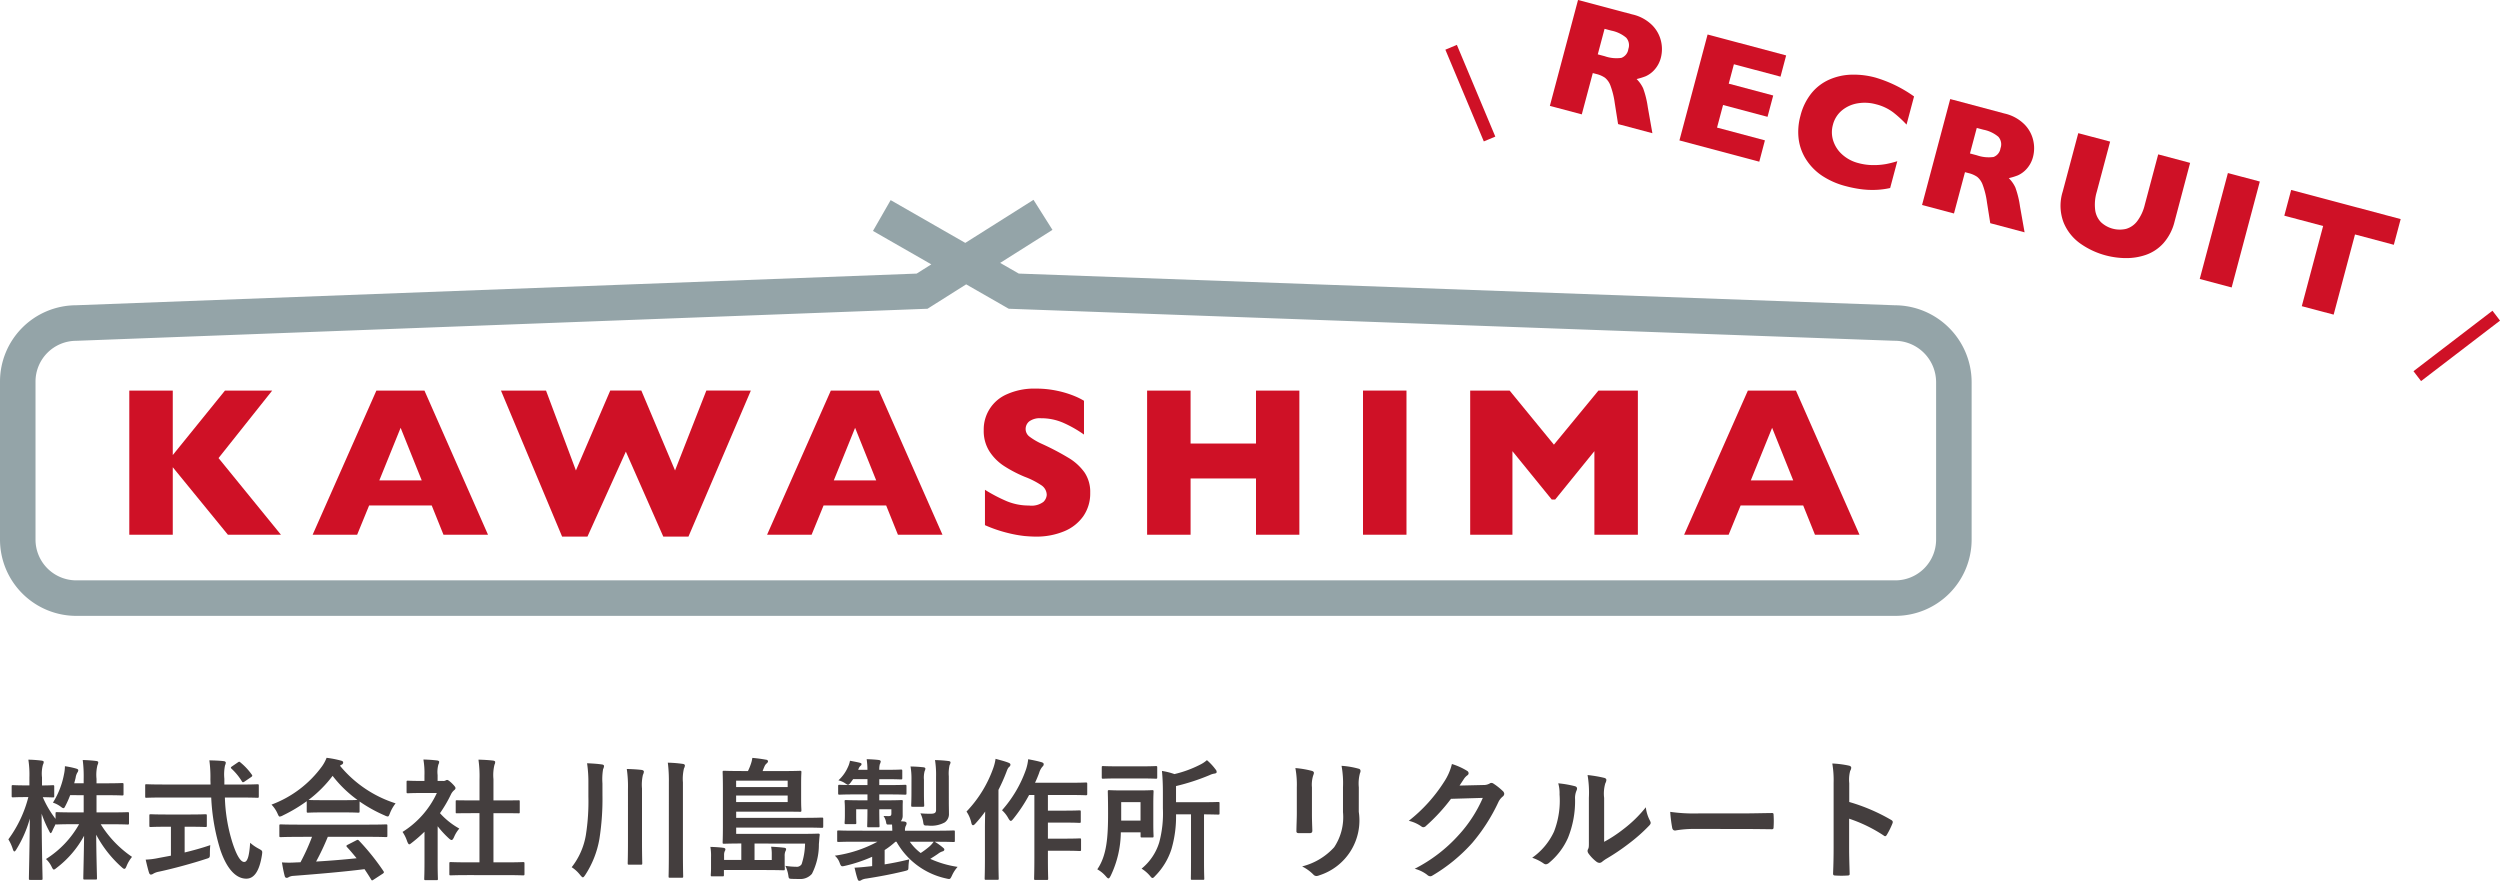
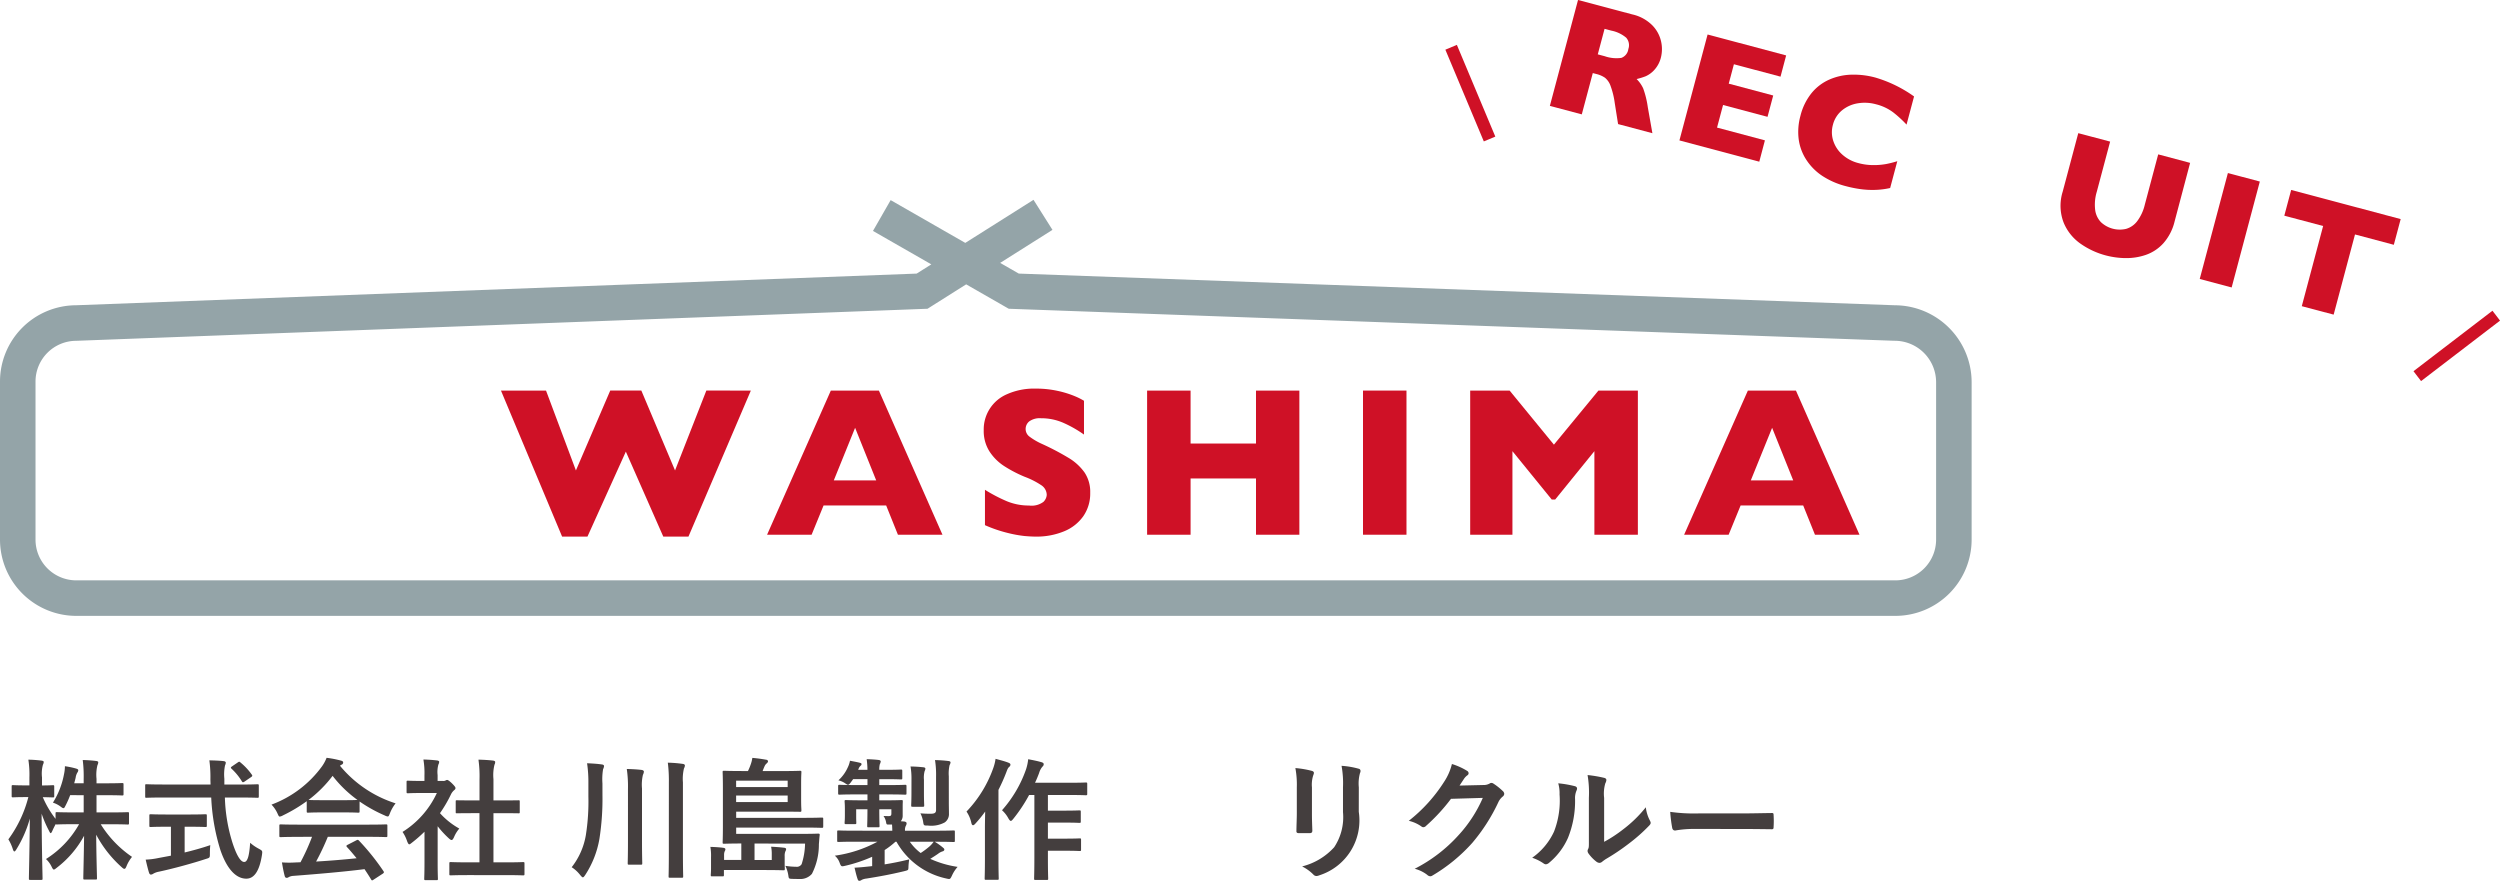
<svg xmlns="http://www.w3.org/2000/svg" width="266.296" height="93.817" viewBox="0 0 266.296 93.817">
  <defs>
    <style>
      .cls-1 {
        fill: #443e3e;
      }

      .cls-2 {
        fill: #cf1126;
      }

      .cls-3 {
        fill: #94a4a8;
      }
    </style>
  </defs>
  <g id="グループ化_51" data-name="グループ化 51" transform="translate(-315.254 -111.989)">
    <g id="グループ化_34" data-name="グループ化 34">
      <g id="グループ化_33" data-name="グループ化 33">
        <path id="パス_33" data-name="パス 33" class="cls-1" d="M322.729,196.687a10.021,10.021,0,0,1-.491,1.107c-.1.195-.14.279-.224.279s-.154-.055-.322-.181a2.817,2.817,0,0,0-.8-.407,8.657,8.657,0,0,0,1.176-3.011,4.015,4.015,0,0,0,.1-.869,8.773,8.773,0,0,1,1.2.252c.126.042.224.084.224.182a.521.521,0,0,1-.112.267,1.523,1.523,0,0,0-.168.518c-.042.2-.1.392-.154.6h1.008v-.447a13.671,13.671,0,0,0-.1-2.032c.519.014.939.042,1.415.1.154.014.239.07.239.141a.773.773,0,0,1-.085.307,4.236,4.236,0,0,0-.1,1.457v.476h1.023c1.2,0,1.611-.028,1.7-.028.14,0,.154.014.154.168v1c0,.14-.014.154-.154.154-.084,0-.491-.028-1.7-.028h-1.023v1.834h1.443c1.331,0,1.793-.027,1.877-.027.126,0,.14.014.14.14v1.009c0,.154-.014.168-.14.168-.084,0-.546-.029-1.877-.029h-.994a11.634,11.634,0,0,0,3.333,3.475,3.781,3.781,0,0,0-.588.994c-.084.2-.14.28-.224.28s-.154-.055-.294-.182A12.392,12.392,0,0,1,325.5,200.9c.014,2.213.084,4.357.084,4.637,0,.126-.014.14-.154.14h-1.148c-.14,0-.155-.014-.155-.14,0-.28.057-2.367.084-4.524a10.675,10.675,0,0,1-2.9,3.4c-.154.126-.252.2-.322.2s-.14-.1-.239-.308a2.686,2.686,0,0,0-.6-.813,10.363,10.363,0,0,0,3.53-3.712h-.462c-1.344,0-1.807.029-1.891.029s-.126,0-.14-.042c-.14.266-.28.532-.364.742-.071.14-.113.224-.168.224s-.1-.084-.182-.252a11.976,11.976,0,0,1-.785-1.821c.014,3.7.1,6.653.1,6.9,0,.141-.014.155-.154.155H318.5c-.155,0-.168-.014-.168-.155,0-.252.069-3.053.1-6.373A12.672,12.672,0,0,1,317,202.458c-.084.14-.154.225-.21.225-.071,0-.113-.085-.168-.239a4.729,4.729,0,0,0-.477-1.05,13.022,13.022,0,0,0,2.129-4.5h-.308c-.938,0-1.233.028-1.317.028-.14,0-.153-.014-.153-.154v-.995c0-.139.013-.154.153-.154.084,0,.379.028,1.317.028h.42v-.84a10.425,10.425,0,0,0-.112-1.9,13.172,13.172,0,0,1,1.4.1c.14.014.238.07.238.14a.661.661,0,0,1-.084.295,3.578,3.578,0,0,0-.1,1.358v.854c.8,0,1.065-.028,1.149-.028.14,0,.154.015.154.154v.995c0,.14-.014.154-.154.154-.084,0-.322-.014-1.065-.028a10.494,10.494,0,0,0,1.359,2.311v-.574c0-.126.014-.14.154-.14.084,0,.547.027,1.891.027h.952v-1.834Z" />
        <path id="パス_34" data-name="パス 34" class="cls-1" d="M332.652,196.939c-1.274,0-1.708.028-1.793.028-.14,0-.14-.014-.14-.168v-1.107c0-.154,0-.168.14-.168.085,0,.519.029,1.793.029h5.029c0-.183-.014-.379-.014-.574a13.354,13.354,0,0,0-.112-2c.505.014,1.051.028,1.527.084.14.014.224.084.224.169a.9.9,0,0,1-.084.293,4.737,4.737,0,0,0-.07,1.415v.617h1.723c1.275,0,1.709-.029,1.793-.029.14,0,.154.014.154.168V196.8c0,.154-.014.168-.154.168-.084,0-.518-.028-1.793-.028h-1.667a17.716,17.716,0,0,0,.8,4.79c.407,1.261.841,2.074,1.261,2.074.379,0,.546-.771.63-2.045a4.539,4.539,0,0,0,.911.63c.406.224.406.224.35.659-.28,1.793-.868,2.549-1.695,2.535-1.064-.015-2.045-1.009-2.745-3.082a22.018,22.018,0,0,1-.967-5.561Zm2.27,3.11v2.745c.924-.224,1.891-.49,2.731-.784-.028.252-.042.6-.042.883,0,.461,0,.461-.42.587-1.4.463-3.5,1.038-5.015,1.36a1.846,1.846,0,0,0-.588.21.53.53,0,0,1-.252.1c-.084,0-.154-.055-.2-.181-.112-.337-.252-.925-.365-1.415a7.761,7.761,0,0,0,1.345-.168l1.345-.252v-3.082h-.476c-1.191,0-1.583.028-1.667.028-.14,0-.155-.014-.155-.14v-1.051c0-.154.015-.168.155-.168.084,0,.476.028,1.667.028h2.479c1.177,0,1.569-.028,1.653-.028.154,0,.168.014.168.168v1.051c0,.126-.014.14-.168.14-.084,0-.476-.028-1.653-.028Zm5.645-6.836c.084-.056.126-.084.168-.084s.084.028.14.084a6.585,6.585,0,0,1,1.2,1.289c.084.112.07.168-.1.28l-.658.448a.388.388,0,0,1-.182.084c-.042,0-.084-.042-.126-.112a6.24,6.24,0,0,0-1.093-1.331c-.111-.111-.084-.153.057-.252Z" />
        <path id="パス_35" data-name="パス 35" class="cls-1" d="M347.927,197.331a16.34,16.34,0,0,1-2.535,1.513.924.924,0,0,1-.336.126c-.1,0-.14-.1-.252-.35a3.316,3.316,0,0,0-.631-.925,11.686,11.686,0,0,0,5.379-4.076,4.11,4.11,0,0,0,.49-.91,10.717,10.717,0,0,1,1.513.294c.168.042.252.1.252.2a.231.231,0,0,1-.14.224,1.192,1.192,0,0,0-.2.126,12.622,12.622,0,0,0,5.925,4.007,4.158,4.158,0,0,0-.6,1.05c-.1.252-.14.35-.238.35a.962.962,0,0,1-.322-.112,15.379,15.379,0,0,1-2.676-1.485V198.4c0,.14-.014.154-.154.154-.084,0-.462-.029-1.583-.029h-2.157c-1.121,0-1.5.029-1.582.029-.141,0-.155-.014-.155-.154Zm-.9,3.8c-1.317,0-1.765.028-1.849.028-.154,0-.168-.013-.168-.154v-1.05c0-.14.014-.154.168-.154.084,0,.532.027,1.849.027H354.5c1.316,0,1.765-.027,1.849-.027.154,0,.168.014.168.154V201c0,.141-.014.154-.168.154-.084,0-.533-.028-1.849-.028h-4.329a26.237,26.237,0,0,1-1.246,2.634c1.456-.084,2.983-.21,4.314-.351-.322-.391-.644-.784-1.023-1.19-.1-.113-.084-.168.084-.252l.9-.462c.154-.084.2-.07.294.027a24.8,24.8,0,0,1,2.606,3.25c.07.113.07.168-.071.267l-.966.63c-.084.056-.126.084-.168.084s-.07-.028-.112-.1c-.238-.393-.476-.757-.7-1.093-2.326.294-5.183.532-7.565.714a1.245,1.245,0,0,0-.5.127.353.353,0,0,1-.238.084c-.1,0-.168-.07-.2-.2-.126-.462-.21-.953-.294-1.444a10.961,10.961,0,0,0,1.527,0c.14,0,.294-.013.448-.013a22.413,22.413,0,0,0,1.232-2.718Zm4.79-3.908c.939,0,1.359-.014,1.513-.028a12.765,12.765,0,0,1-2.647-2.563,13.1,13.1,0,0,1-2.563,2.563c.126.014.518.028,1.54.028Z" />
        <path id="パス_36" data-name="パス 36" class="cls-1" d="M360.47,200.581a14.641,14.641,0,0,1-1.33,1.163c-.14.111-.224.182-.294.182s-.14-.113-.224-.322a3.907,3.907,0,0,0-.491-1,9.672,9.672,0,0,0,3.656-4.146H360.2c-1.064,0-1.4.028-1.485.028-.139,0-.154-.014-.154-.154V195.3c0-.14.015-.154.154-.154.085,0,.421.028,1.485.028h.266V194.6a8.557,8.557,0,0,0-.112-1.709c.533.014.953.042,1.457.1.14.014.224.084.224.14a.656.656,0,0,1-.084.294,2.973,2.973,0,0,0-.084,1.121v.63h.588a.474.474,0,0,0,.267-.056.411.411,0,0,1,.154-.055c.084,0,.224.083.518.363.266.266.378.406.378.505,0,.07-.028.139-.14.223a1.425,1.425,0,0,0-.322.407,14.161,14.161,0,0,1-1.19,2.045,7.974,7.974,0,0,0,2.059,1.639,3.334,3.334,0,0,0-.561.91c-.1.21-.168.309-.266.309-.07,0-.154-.057-.28-.168a10.394,10.394,0,0,1-1.2-1.3v3.936c0,1.037.028,1.583.028,1.653,0,.14-.014.154-.168.154H360.61c-.153,0-.168-.014-.168-.154,0-.084.028-.616.028-1.653Zm4.679,4.622c-1.331,0-1.793.028-1.877.028-.14,0-.154-.013-.154-.154v-1.106c0-.14.014-.155.154-.155.084,0,.546.029,1.877.029h1.177v-5.239H365.7c-1.246,0-1.681.014-1.765.014-.126,0-.14,0-.14-.141v-1.106c0-.14.014-.14.14-.14.084,0,.519.014,1.765.014h.631v-2.226a12.556,12.556,0,0,0-.113-2.116c.533.014,1.065.042,1.556.1.126.014.224.07.224.14a.566.566,0,0,1-.071.295,4.584,4.584,0,0,0-.111,1.541v2.268h.882c1.246,0,1.681-.014,1.765-.014.14,0,.154,0,.154.14v1.106c0,.141-.014.141-.154.141-.084,0-.519-.014-1.765-.014h-.882v5.239h1.274c1.331,0,1.779-.029,1.863-.029.154,0,.168.015.168.155v1.106c0,.141-.014.154-.168.154-.084,0-.532-.028-1.863-.028Z" />
        <path id="パス_37" data-name="パス 37" class="cls-1" d="M379.427,196.673a27.4,27.4,0,0,1-.323,4.665,10.176,10.176,0,0,1-1.512,3.851c-.113.168-.182.252-.253.252s-.139-.084-.279-.238a3.609,3.609,0,0,0-.911-.84,7.552,7.552,0,0,0,1.513-3.446,22.857,22.857,0,0,0,.266-4.1v-1.4a13.606,13.606,0,0,0-.14-2.129c.574.029,1.078.056,1.555.126.168.014.252.084.252.182a.907.907,0,0,1-.1.322,6.306,6.306,0,0,0-.07,1.513Zm2.717-.658a12.78,12.78,0,0,0-.126-2.116c.546.014,1.093.042,1.569.1.14.015.252.085.252.183a.866.866,0,0,1-.1.336,4.634,4.634,0,0,0-.1,1.457V201.6c0,1.485.028,2.241.028,2.325,0,.154-.014.168-.168.168H382.27c-.14,0-.154-.014-.154-.168,0-.084.028-.84.028-2.325Zm4.356-.645a15.456,15.456,0,0,0-.111-2.142,13.279,13.279,0,0,1,1.569.126c.139.013.251.069.251.181a.8.8,0,0,1-.1.309,4.732,4.732,0,0,0-.111,1.484v7.41c0,1.765.027,2.507.027,2.592,0,.14-.014.153-.154.153h-1.247c-.14,0-.153-.013-.153-.153,0-.085.027-.827.027-2.578Z" />
        <path id="パス_38" data-name="パス 38" class="cls-1" d="M395.626,201.842v1.751h1.835v-.631a3.713,3.713,0,0,0-.07-.784c.5.028.952.056,1.4.112.125.014.2.07.2.154a.61.61,0,0,1-.084.239,1.212,1.212,0,0,0-.071.5v.84c0,.238.015.42.015.5,0,.155-.015.168-.155.168-.378-.013-1.008-.028-1.975-.028h-4.356v.518c0,.141-.014.155-.154.155h-1.079c-.153,0-.168-.014-.168-.155,0-.1.028-.265.028-.728v-1.148a5.589,5.589,0,0,0-.07-1.107c.505.014.953.042,1.4.1.14.028.2.084.2.154a.417.417,0,0,1-.07.21.918.918,0,0,0-.07.351v.574h1.835v-1.751c-1.134,0-1.765.028-1.835.028-.14,0-.154-.015-.154-.154,0-.084.028-.6.028-1.737v-4.035c0-1.12-.028-1.625-.028-1.694,0-.141.014-.154.154-.154.084,0,.575.028,1.9.028h.644a5.516,5.516,0,0,0,.267-.631,3.613,3.613,0,0,0,.2-.77c.476.042.938.1,1.485.2a.183.183,0,0,1,.182.168c0,.084-.056.141-.126.21a.849.849,0,0,0-.224.28c-.084.183-.155.364-.225.547h2.073c1.345,0,1.822-.028,1.892-.028.153,0,.168.013.168.154,0,.084-.029.378-.029,1.176v1.7c0,.8.029,1.051.029,1.135,0,.2-.015.2-.168.2-.07,0-.547-.014-1.892-.014h-4.888v.659h7.171c1.373,0,1.85-.029,1.934-.029.154,0,.168.014.168.155v.77c0,.153-.014.168-.168.168-.084,0-.561-.028-1.934-.028h-7.171v.672h6.78c1.387,0,1.862-.028,1.946-.028.141,0,.183.028.169.168-.042.309-.057.672-.085.967a6.818,6.818,0,0,1-.742,3.151,1.623,1.623,0,0,1-1.358.546c-.252,0-.477,0-.785-.013s-.322-.042-.364-.336a3.608,3.608,0,0,0-.322-1.051,7.722,7.722,0,0,0,1.135.1.606.606,0,0,0,.6-.28,7.5,7.5,0,0,0,.364-2.185Zm-1.961-6.7v.686h5.491v-.686Zm5.491,1.583h-5.491v.7h5.491Z" />
        <path id="パス_39" data-name="パス 39" class="cls-1" d="M406.32,201.646c-1.233,0-1.653.028-1.737.028-.14,0-.154-.015-.154-.154V200.6c0-.14.014-.154.154-.154.084,0,.5.028,1.737.028H410.3c0-.21-.013-.434-.028-.658h-.294c-.267.013-.294,0-.336-.224a1.626,1.626,0,0,0-.28-.687c.21.014.392.014.56.014.238,0,.28-.084.28-.294v-.434h-1.288v.042c0,1.106.028,1.653.028,1.737,0,.126-.015.139-.154.139h-1.009c-.14,0-.154-.013-.154-.139,0-.1.028-.631.028-1.737v-.042h-1.2v.742c0,.448.014.6.014.686,0,.141-.014.155-.154.155h-.938c-.141,0-.155-.014-.155-.155,0-.1.029-.238.029-.77v-.714c0-.519-.029-.687-.029-.784,0-.127.014-.141.155-.141.1,0,.5.028,1.68.028h.6v-.63h-1.163c-1.288,0-1.723.028-1.807.028-.139,0-.154-.014-.154-.168v-.715c0-.153.015-.168.154-.168.084,0,.519.028,1.807.028h1.163v-.629h-1.527l-.252.349c-.126.168-.21.252-.294.252s-.168-.069-.336-.182a2.169,2.169,0,0,0-.687-.294,4.143,4.143,0,0,0,1.009-1.4,2.645,2.645,0,0,0,.224-.686c.364.07.686.126,1.037.211.139.042.195.069.195.153a.213.213,0,0,1-.1.168.8.8,0,0,0-.223.35l-.042.084h.994a8.375,8.375,0,0,0-.084-1.134c.476.014.925.042,1.274.084.141.014.225.084.225.154a.891.891,0,0,1-.1.309,2.245,2.245,0,0,0-.055.587h.671c1.164,0,1.542-.028,1.625-.028.141,0,.155.015.155.169v.728c0,.14-.014.154-.155.154-.083,0-.461-.027-1.625-.027h-.671v.629h.966c1.275,0,1.7-.028,1.779-.028.14,0,.154.015.154.168v.715c0,.154-.014.168-.154.168-.084,0-.5-.028-1.779-.028h-.966v.63h.671c1.177,0,1.584-.028,1.682-.028.14,0,.153.014.153.141,0,.084-.013.21-.013.532v.966a.924.924,0,0,1-.2.617l.365.027c.182.029.252.1.252.183a.519.519,0,0,1-.084.28.958.958,0,0,0-.084.518h3.418c1.232,0,1.653-.028,1.737-.028.14,0,.154.014.154.154v.925c0,.139-.014.154-.154.154-.084,0-.505-.028-1.737-.028h-.252a6.165,6.165,0,0,1,.883.63c.1.084.139.126.139.21s-.084.155-.181.182a1.422,1.422,0,0,0-.477.252c-.238.169-.532.351-.841.547a10.871,10.871,0,0,0,2.914.854,3.55,3.55,0,0,0-.6.924c-.2.421-.21.406-.63.309a8.011,8.011,0,0,1-5.281-3.908h-.113a8.842,8.842,0,0,1-1.148.882v1.527c.883-.14,1.7-.308,2.619-.533a5.788,5.788,0,0,0-.084.855c-.014.294-.014.294-.462.406-1.457.351-2.7.574-4.02.784a1.5,1.5,0,0,0-.5.141.486.486,0,0,1-.239.1c-.1,0-.154-.056-.2-.2-.126-.364-.224-.8-.322-1.2.547-.028.995-.07,1.5-.126l.378-.042v-.995a15.684,15.684,0,0,1-2.843.953c-.421.1-.463.112-.617-.3a1.788,1.788,0,0,0-.518-.769,13.437,13.437,0,0,0,4.538-1.485Zm5.842,0a5.3,5.3,0,0,0,1.162,1.205,8.644,8.644,0,0,0,.953-.715,2.9,2.9,0,0,0,.433-.49Zm.181-6.612a7.691,7.691,0,0,0-.1-1.4,13.578,13.578,0,0,1,1.372.085c.14.013.211.069.211.153a.843.843,0,0,1-.085.267,2.694,2.694,0,0,0-.07.9v1.429c0,.826.028,1.205.028,1.289,0,.153-.014.168-.154.168h-1.079c-.139,0-.154-.015-.154-.168,0-.084.028-.463.028-1.289Zm3.979,2.4c0,.49.013.9.013,1.218a1.077,1.077,0,0,1-.448.939,3.017,3.017,0,0,1-1.779.336c-.448,0-.462,0-.518-.378a3.087,3.087,0,0,0-.295-.925,10.535,10.535,0,0,0,1.108.042c.406,0,.559-.1.559-.406v-3.544a10.265,10.265,0,0,0-.111-1.765c.56.014.939.042,1.429.1.139.014.223.07.223.141a.661.661,0,0,1-.1.293,3.989,3.989,0,0,0-.084,1.205Z" />
        <path id="パス_40" data-name="パス 40" class="cls-1" d="M420.167,200.2c0-.518.013-1.148.027-1.765a13.713,13.713,0,0,1-1.051,1.289c-.1.112-.182.168-.237.168-.085,0-.141-.071-.183-.239a3.42,3.42,0,0,0-.518-1.218,12.919,12.919,0,0,0,2.843-4.609,4.991,4.991,0,0,0,.252-1.008c.505.14.967.252,1.36.407.168.069.223.126.223.21s-.027.153-.139.251-.168.2-.309.588a19.669,19.669,0,0,1-.826,1.85v7.3c0,1.372.028,2.058.028,2.129,0,.139-.014.154-.154.154h-1.191c-.14,0-.154-.015-.154-.154,0-.084.029-.757.029-2.129Zm4.706-3.53a16.322,16.322,0,0,1-1.681,2.535c-.126.154-.2.225-.267.225s-.154-.084-.265-.281a3.219,3.219,0,0,0-.673-.854,12.979,12.979,0,0,0,2.563-4.37,5.112,5.112,0,0,0,.225-1.065c.517.1.952.182,1.387.308.168.042.265.112.265.21a.322.322,0,0,1-.126.266,1.812,1.812,0,0,0-.364.687c-.126.336-.266.687-.435,1.036h3.657c1.247,0,1.667-.028,1.737-.028.154,0,.168.014.168.169v1.022c0,.154-.014.168-.168.168-.07,0-.49-.028-1.737-.028h-2.284v1.667h1.793c1.107,0,1.471-.028,1.555-.028.141,0,.154.014.154.154v1.022c0,.141-.013.155-.154.155-.084,0-.448-.029-1.555-.029h-1.793v1.709h1.793c1.122,0,1.5-.027,1.583-.027.14,0,.155.014.155.14v1.036c0,.154-.015.169-.155.169-.084,0-.461-.029-1.583-.029h-1.793v.771c0,1.4.029,2.115.029,2.184,0,.141-.015.155-.154.155h-1.191c-.141,0-.154-.014-.154-.155,0-.084.028-.784.028-2.184v-6.71Z" />
-         <path id="パス_41" data-name="パス 41" class="cls-1" d="M434.642,200.651a10.914,10.914,0,0,1-1.078,4.622c-.1.183-.154.281-.238.281s-.155-.084-.281-.224a3.324,3.324,0,0,0-.91-.743c1.008-1.456,1.149-3.4,1.149-5.939,0-1.527-.029-2.255-.029-2.339,0-.14.015-.155.155-.155.1,0,.406.029,1.415.029h1.751c.994,0,1.33-.029,1.4-.029.14,0,.154.015.154.155,0,.084-.028.462-.028,1.3v2.144c0,.854.028,1.19.028,1.274,0,.155-.014.168-.154.168H436.9c-.141,0-.154-.013-.154-.168v-.378Zm2.1-7.032c1.162,0,1.541-.028,1.625-.028.139,0,.153.014.153.154v1.023c0,.154-.014.168-.153.168-.084,0-.463-.028-1.625-.028H434.39c-1.148,0-1.541.028-1.625.028-.14,0-.154-.014-.154-.168v-1.023c0-.14.014-.154.154-.154.084,0,.477.028,1.625.028Zm-2.06,3.811V199.4h2.06V197.43Zm5.842,1.3a12.345,12.345,0,0,1-.49,3.712,7.164,7.164,0,0,1-1.724,2.843c-.14.154-.21.225-.294.225s-.14-.071-.28-.239a3.764,3.764,0,0,0-.882-.755,5.778,5.778,0,0,0,1.877-2.789,11.9,11.9,0,0,0,.392-3.627v-1.709c0-.84-.029-1.527-.1-2.284a7.473,7.473,0,0,1,1.33.336,11.907,11.907,0,0,0,2.718-.994,3.25,3.25,0,0,0,.742-.49,5.8,5.8,0,0,1,.925.994.382.382,0,0,1,.112.28c0,.084-.1.141-.225.155a1.834,1.834,0,0,0-.532.168,22.667,22.667,0,0,1-3.571,1.163v1.722h2.562c1.373,0,1.836-.028,1.92-.028.14,0,.154.015.154.154v1.037c0,.14-.014.154-.154.154-.084,0-.476-.014-1.5-.028v5.084c0,1.122.028,1.667.028,1.751,0,.126-.014.141-.14.141h-1.148c-.126,0-.141-.015-.141-.141,0-.1.015-.629.015-1.751v-5.084Z" />
        <path id="パス_42" data-name="パス 42" class="cls-1" d="M453.389,195.847a9.59,9.59,0,0,0-.154-2.045,10.174,10.174,0,0,1,1.737.294c.168.042.237.126.237.223a.574.574,0,0,1-.055.21A3.231,3.231,0,0,0,455,195.86v2.83c0,.728.028,1.275.042,1.765,0,.21-.084.28-.308.28h-1.121c-.2,0-.28-.07-.266-.238,0-.49.042-1.3.042-1.9Zm6.6,2.619a6.133,6.133,0,0,1-4.217,6.765.889.889,0,0,1-.294.071.454.454,0,0,1-.336-.168,4.544,4.544,0,0,0-1.19-.855,6.852,6.852,0,0,0,3.417-2.045,5.775,5.775,0,0,0,.938-3.74v-2.647a10.308,10.308,0,0,0-.153-2.284,8.815,8.815,0,0,1,1.82.308.234.234,0,0,1,.2.238.443.443,0,0,1-.055.225,4.218,4.218,0,0,0-.126,1.526Z" />
        <path id="パス_43" data-name="パス 43" class="cls-1" d="M473.244,195.608a1.294,1.294,0,0,0,.7-.168.277.277,0,0,1,.181-.056.4.4,0,0,1,.225.085,6.394,6.394,0,0,1,.952.756.454.454,0,0,1,.182.322.4.4,0,0,1-.168.294,1.7,1.7,0,0,0-.462.6,19.269,19.269,0,0,1-2.773,4.328,17.824,17.824,0,0,1-4.259,3.489.386.386,0,0,1-.224.07.5.5,0,0,1-.322-.154,3.707,3.707,0,0,0-1.331-.645,16.148,16.148,0,0,0,4.665-3.572,14.261,14.261,0,0,0,2.591-3.978l-3.39.1a19.529,19.529,0,0,1-2.647,2.872.436.436,0,0,1-.294.153.333.333,0,0,1-.21-.083,3.83,3.83,0,0,0-1.345-.6,16.581,16.581,0,0,0,3.767-4.16,5.993,5.993,0,0,0,.828-1.891,6.949,6.949,0,0,1,1.638.742.3.3,0,0,1,.14.239.28.28,0,0,1-.153.238,1.5,1.5,0,0,0-.351.378c-.154.238-.294.448-.462.7Z" />
        <path id="パス_44" data-name="パス 44" class="cls-1" d="M483.014,195.734c.237.071.266.239.182.435a2.019,2.019,0,0,0-.168.952,10.465,10.465,0,0,1-.757,4.118,7.217,7.217,0,0,1-1.988,2.634.64.64,0,0,1-.365.182.476.476,0,0,1-.266-.112,5.007,5.007,0,0,0-1.191-.589,6.952,6.952,0,0,0,2.326-2.787,9.132,9.132,0,0,0,.588-3.964,3.772,3.772,0,0,0-.14-1.177A11.338,11.338,0,0,1,483.014,195.734Zm3.11,5.925a14.152,14.152,0,0,0,1.989-1.3,13.446,13.446,0,0,0,2.451-2.381,4.029,4.029,0,0,0,.435,1.415.69.69,0,0,1,.084.238c0,.1-.057.2-.211.35a17.7,17.7,0,0,1-2.073,1.834,23.041,23.041,0,0,1-2.494,1.681,4.765,4.765,0,0,0-.406.295.448.448,0,0,1-.279.111.607.607,0,0,1-.295-.111,4.043,4.043,0,0,1-.84-.854.558.558,0,0,1-.126-.294.431.431,0,0,1,.056-.211c.1-.182.084-.35.084-1.065v-4.384a11.19,11.19,0,0,0-.14-2.437,13.434,13.434,0,0,1,1.751.294c.182.042.252.126.252.238a.9.9,0,0,1-.112.35,3.88,3.88,0,0,0-.126,1.555Z" />
        <path id="パス_45" data-name="パス 45" class="cls-1" d="M495.753,200.287a11.214,11.214,0,0,0-2.059.168c-.168,0-.28-.084-.322-.294a14.952,14.952,0,0,1-.21-1.695,18,18,0,0,0,3.025.168H500.7c1.064,0,2.143-.028,3.221-.042.21-.014.252.028.252.2a9.957,9.957,0,0,1,0,1.316c0,.168-.055.225-.252.21-1.05-.013-2.086-.027-3.124-.027Z" />
-         <path id="パス_46" data-name="パス 46" class="cls-1" d="M512.233,197.415a19.787,19.787,0,0,1,4.454,1.905c.154.084.224.183.154.365a8.281,8.281,0,0,1-.6,1.218c-.057.1-.113.155-.183.155a.213.213,0,0,1-.153-.071,15.566,15.566,0,0,0-3.685-1.793v3.1c0,.91.029,1.737.057,2.745.014.168-.057.21-.253.21a9.251,9.251,0,0,1-1.246,0c-.2,0-.267-.042-.267-.21.042-1.036.057-1.862.057-2.759v-6.892a10.578,10.578,0,0,0-.141-2.072,10.346,10.346,0,0,1,1.751.223c.2.042.267.126.267.238a.74.74,0,0,1-.112.323,3.642,3.642,0,0,0-.1,1.316Z" />
      </g>
    </g>
    <g id="グループ化_50" data-name="グループ化 50">
      <g id="グループ化_46" data-name="グループ化 46">
        <g id="グループ化_44" data-name="グループ化 44">
          <g id="グループ化_35" data-name="グループ化 35">
-             <path id="パス_47" data-name="パス 47" class="cls-2" d="M345.179,168.947h-5.65l-5.872-7.19v7.19h-4.631V153.592h4.631v6.869l5.562-6.869h5.03l-5.717,7.19Z" />
-           </g>
+             </g>
          <g id="グループ化_36" data-name="グループ化 36">
-             <path id="パス_48" data-name="パス 48" class="cls-2" d="M367.235,168.947h-4.742l-1.252-3.113h-6.67l-1.274,3.113h-4.741l6.791-15.355h5.118Zm-7.058-5.783-2.249-5.606-2.271,5.606Z" />
-           </g>
+             </g>
          <g id="グループ化_37" data-name="グループ化 37">
            <path id="パス_49" data-name="パス 49" class="cls-2" d="M395.234,153.592l-6.647,15.555h-2.681l-3.988-9.052-4.089,9.052h-2.7l-6.514-15.555h4.8L376.6,162.1l3.656-8.509h3.312l3.59,8.509,3.335-8.509Z" />
          </g>
          <g id="グループ化_38" data-name="グループ化 38">
            <path id="パス_50" data-name="パス 50" class="cls-2" d="M415.644,168.947H410.9l-1.252-3.113h-6.67l-1.274,3.113h-4.742l6.792-15.355h5.118Zm-7.057-5.783-2.249-5.606-2.271,5.606Z" />
          </g>
          <g id="グループ化_39" data-name="グループ化 39">
            <path id="パス_51" data-name="パス 51" class="cls-2" d="M431.382,164.482a4.235,4.235,0,0,1-.737,2.493,4.646,4.646,0,0,1-2.055,1.612,7.687,7.687,0,0,1-3.025.56q-.476,0-1.168-.061a13.217,13.217,0,0,1-1.84-.338,14.461,14.461,0,0,1-2.387-.82v-3.767a16.9,16.9,0,0,0,2.287,1.2,6.125,6.125,0,0,0,2.41.476,2.107,2.107,0,0,0,1.535-.393,1.15,1.15,0,0,0,.349-.737,1.256,1.256,0,0,0-.6-1.047,8.551,8.551,0,0,0-1.739-.881,13.737,13.737,0,0,1-2.216-1.157,5.265,5.265,0,0,1-1.557-1.568,4.04,4.04,0,0,1-.6-2.227,4.074,4.074,0,0,1,2.47-3.844,7.057,7.057,0,0,1,3.058-.6,10.685,10.685,0,0,1,2.377.249,10.363,10.363,0,0,1,1.8.559,7.175,7.175,0,0,1,.975.488v3.6a12.672,12.672,0,0,0-2.1-1.207,5.857,5.857,0,0,0-2.476-.532,1.916,1.916,0,0,0-1.253.332,1.04,1.04,0,0,0-.387.82,1.008,1.008,0,0,0,.387.787,6.893,6.893,0,0,0,1.385.809,27.71,27.71,0,0,1,2.837,1.495,5.6,5.6,0,0,1,1.667,1.535A3.7,3.7,0,0,1,431.382,164.482Z" />
          </g>
          <g id="グループ化_40" data-name="グループ化 40">
            <path id="パス_52" data-name="パス 52" class="cls-2" d="M453.661,168.947h-4.62v-5.993h-6.968v5.993h-4.631V153.592h4.631v5.639h6.968v-5.639h4.62Z" />
          </g>
          <g id="グループ化_41" data-name="グループ化 41">
            <path id="パス_53" data-name="パス 53" class="cls-2" d="M465.07,168.947h-4.631V153.592h4.631Z" />
          </g>
          <g id="グループ化_42" data-name="グループ化 42">
            <path id="パス_54" data-name="パス 54" class="cls-2" d="M489.717,168.947h-4.631v-8.9l-4.177,5.152h-.365l-4.188-5.152v8.9h-4.5V153.592h4.2l4.719,5.761,4.742-5.761h4.2Z" />
          </g>
          <g id="グループ化_43" data-name="グループ化 43">
            <path id="パス_55" data-name="パス 55" class="cls-2" d="M513.323,168.947h-4.742l-1.252-3.113H500.66l-1.274,3.113h-4.742l6.791-15.355h5.119Zm-7.057-5.783-2.249-5.606-2.272,5.606Z" />
          </g>
        </g>
        <g id="グループ化_45" data-name="グループ化 45">
          <path id="パス_56" data-name="パス 56" class="cls-3" d="M517.147,177.591H323.375a8.13,8.13,0,0,1-8.121-8.121V152.627a8.131,8.131,0,0,1,8.084-8.122l89.557-3.373,1.56-.984-6.212-3.561,1.882-3.282,7.95,4.557,7.267-4.588,2.019,3.2-5.572,3.519,1.986,1.138,93.333,3.375a8.208,8.208,0,0,1,8.161,8.2V169.47A8.131,8.131,0,0,1,517.147,177.591Zm-193.772-29.3a4.343,4.343,0,0,0-4.338,4.338V169.47a4.343,4.343,0,0,0,4.338,4.338H517.147a4.343,4.343,0,0,0,4.338-4.338V152.7a4.418,4.418,0,0,0-4.413-4.413l-.069,0-94.3-3.41-4.535-2.6-4.115,2.6Z" />
        </g>
      </g>
      <g id="グループ化_49" data-name="グループ化 49">
        <g id="グループ化_47" data-name="グループ化 47">
          <rect id="長方形_3" data-name="長方形 3" class="cls-2" width="1.328" height="10.594" transform="translate(469.212 117.282) rotate(-22.742)" />
          <rect id="長方形_4" data-name="長方形 4" class="cls-2" width="10.594" height="1.327" transform="matrix(0.794, -0.608, 0.608, 0.794, 572.335, 151.528)" />
        </g>
        <g id="グループ化_48" data-name="グループ化 48">
          <path id="パス_57" data-name="パス 57" class="cls-2" d="M491.264,126.179l-3.655-.973-.354-2.239a8.61,8.61,0,0,0-.451-1.842,1.959,1.959,0,0,0-.588-.853,2.779,2.779,0,0,0-.918-.4l-.383-.1-1.172,4.4-3.4-.906,3-11.282,5.788,1.541a4.353,4.353,0,0,1,2.144,1.181,3.556,3.556,0,0,1,.922,1.727,3.685,3.685,0,0,1-.018,1.652,3.033,3.033,0,0,1-.714,1.357,2.74,2.74,0,0,1-.925.673,7.165,7.165,0,0,1-.958.294,3.4,3.4,0,0,1,.7.992,9.913,9.913,0,0,1,.495,2.02Zm-2.569-8.947a1.209,1.209,0,0,0-.222-1.228,3.5,3.5,0,0,0-1.586-.753l-.717-.191-.724,2.719.733.195a3.8,3.8,0,0,0,1.778.181A1.151,1.151,0,0,0,488.7,117.232Z" />
          <path id="パス_58" data-name="パス 58" class="cls-2" d="M502.65,129.211l-8.506-2.265,3-11.282,8.368,2.229-.6,2.262-4.965-1.322-.55,2.068,4.737,1.261-.605,2.271-4.737-1.261-.642,2.409,5.1,1.359Z" />
          <path id="パス_59" data-name="パス 59" class="cls-2" d="M516.59,132.016a8.427,8.427,0,0,1-1.589.2,9.4,9.4,0,0,1-1.56-.08,12.935,12.935,0,0,1-1.568-.317,8.313,8.313,0,0,1-2.533-1.11,5.929,5.929,0,0,1-1.707-1.741,5.262,5.262,0,0,1-.792-2.2,6.4,6.4,0,0,1,.194-2.445,6.249,6.249,0,0,1,1.184-2.418,5.1,5.1,0,0,1,1.9-1.443,6.256,6.256,0,0,1,2.352-.519,8.808,8.808,0,0,1,2.538.305,13.771,13.771,0,0,1,4.127,2.014l-.8,3a12.317,12.317,0,0,0-1.426-1.308,5.1,5.1,0,0,0-1.833-.859,4.515,4.515,0,0,0-1.943-.1,3.522,3.522,0,0,0-1.673.749,2.922,2.922,0,0,0-.972,1.554,2.956,2.956,0,0,0,.039,1.688,3.331,3.331,0,0,0,.965,1.469,4.056,4.056,0,0,0,1.715.906,6.094,6.094,0,0,0,1.608.214,7.336,7.336,0,0,0,1.351-.115,11.112,11.112,0,0,0,1.184-.3Z" />
-           <path id="パス_60" data-name="パス 60" class="cls-2" d="M530.909,136.736l-3.655-.973-.354-2.239a8.549,8.549,0,0,0-.451-1.842,1.964,1.964,0,0,0-.588-.854,2.8,2.8,0,0,0-.918-.4l-.382-.1-1.173,4.4-3.4-.906,3-11.282,5.787,1.541a4.356,4.356,0,0,1,2.144,1.181,3.551,3.551,0,0,1,.922,1.728,3.68,3.68,0,0,1-.018,1.651,3.033,3.033,0,0,1-.714,1.358,2.753,2.753,0,0,1-.925.673,7.116,7.116,0,0,1-.958.294,3.367,3.367,0,0,1,.7.992,9.812,9.812,0,0,1,.495,2.019Zm-2.568-8.948a1.21,1.21,0,0,0-.223-1.227,3.49,3.49,0,0,0-1.586-.754l-.716-.191-.724,2.719.732.195a3.794,3.794,0,0,0,1.779.181A1.155,1.155,0,0,0,528.341,127.788Z" />
          <path id="パス_61" data-name="パス 61" class="cls-2" d="M546.889,135.578a5.4,5.4,0,0,1-1.2,2.326,4.5,4.5,0,0,1-1.863,1.234,6.363,6.363,0,0,1-2.149.343,8.6,8.6,0,0,1-2.125-.287,8.446,8.446,0,0,1-2.658-1.23,5.125,5.125,0,0,1-1.824-2.264,5,5,0,0,1-.1-3.3l1.658-6.227,3.394.9-1.424,5.348a4.747,4.747,0,0,0-.17,1.93,2.32,2.32,0,0,0,.612,1.3,2.941,2.941,0,0,0,2.681.718,2.279,2.279,0,0,0,1.181-.818,4.718,4.718,0,0,0,.812-1.754l1.428-5.364,3.4.906Z" />
          <path id="パス_62" data-name="パス 62" class="cls-2" d="M552.966,142.609l-3.4-.906,3-11.282,3.4.906Z" />
          <path id="パス_63" data-name="パス 63" class="cls-2" d="M570.24,138.064l-4.135-1.1-2.274,8.539-3.394-.9,2.273-8.539-4.135-1.1.731-2.743,11.664,3.106Z" />
        </g>
      </g>
    </g>
  </g>
</svg>